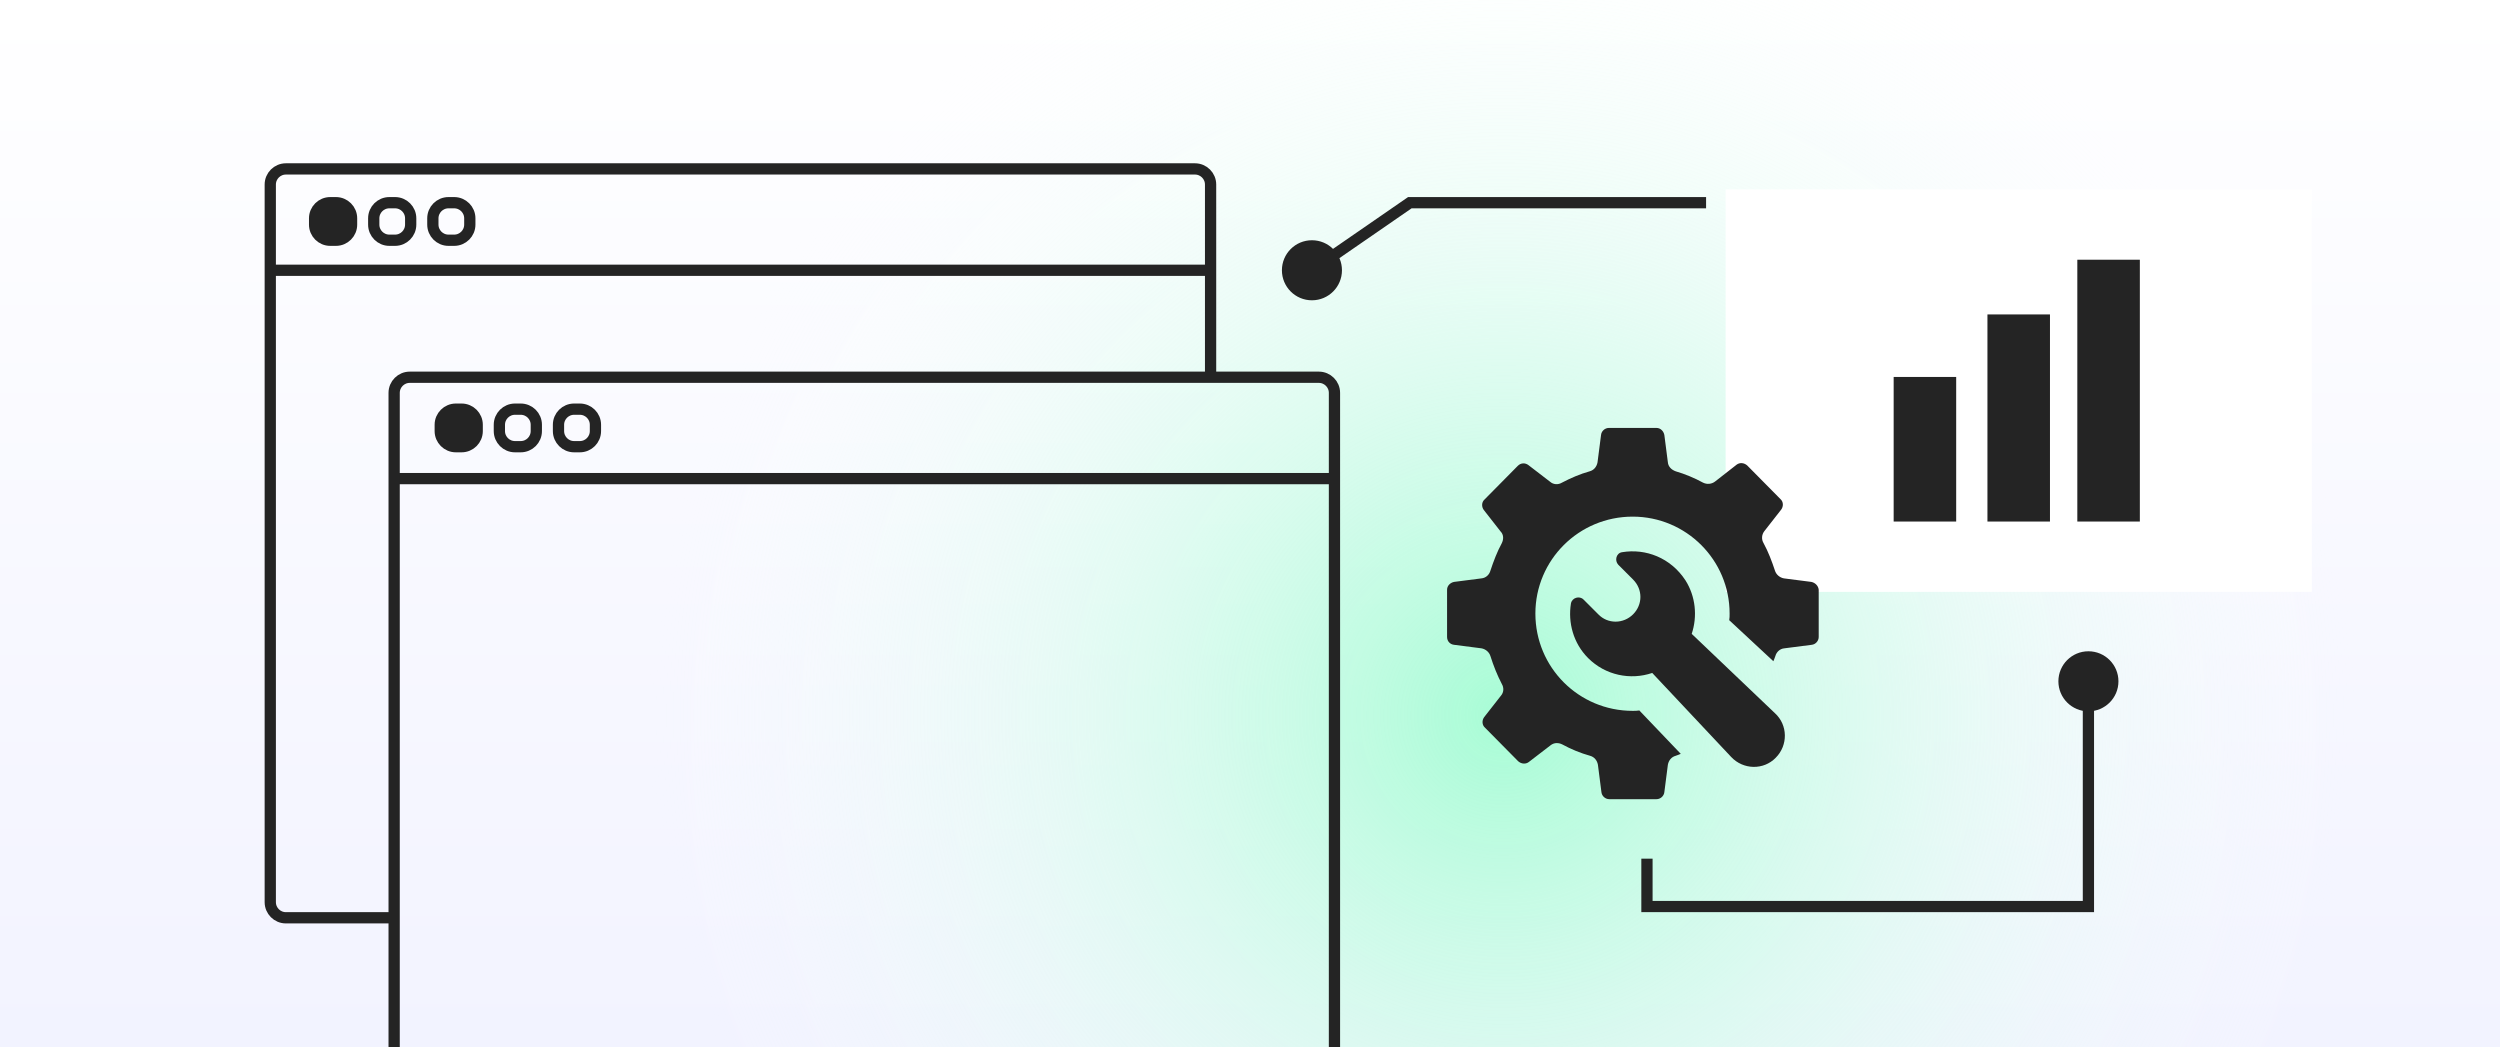
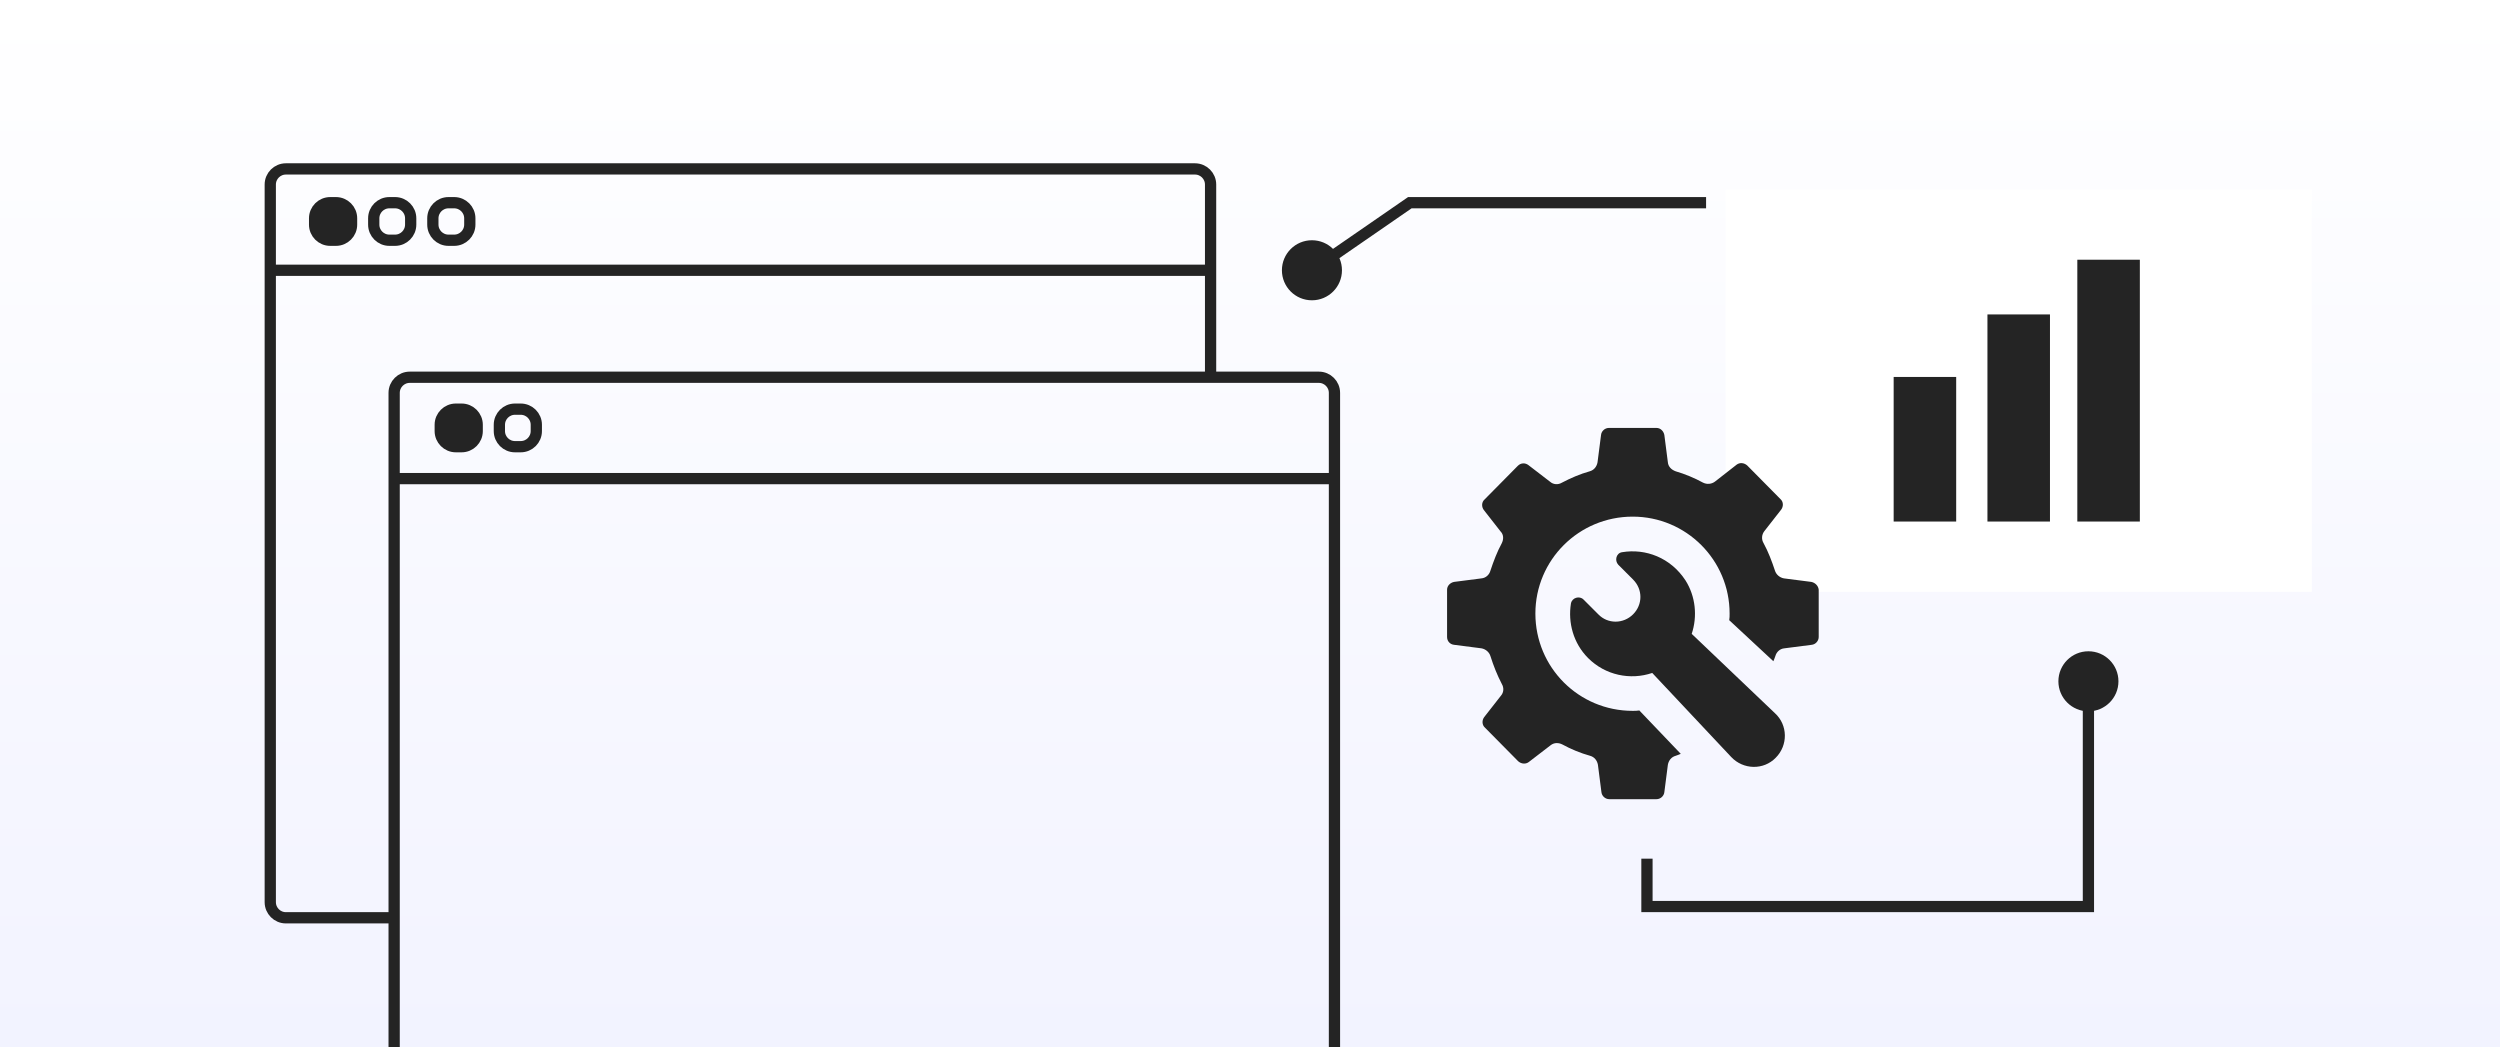
<svg xmlns="http://www.w3.org/2000/svg" width="444" height="186" viewBox="0 0 444 186" fill="none">
  <g clip-path="url(#clip0_694_2828)">
    <rect width="444" height="186" fill="url(#paint0_linear_694_2828)" />
-     <circle cx="267" cy="127" r="153" fill="url(#paint1_radial_694_2828)" />
    <path d="M215 66.575V32.776C215 31.243 213.757 30 212.224 30H50.776C49.243 30 48 31.243 48 32.776V160.224C48 161.757 49.243 163 50.776 163H69.697" stroke="#242424" stroke-width="2" />
    <path d="M70 197.224V69.776C70 68.243 71.243 67 72.776 67H234.224C235.757 67 237 68.243 237 69.776V197.224C237 198.757 235.757 200 234.224 200H72.776C71.243 200 70 198.757 70 197.224Z" stroke="#242424" stroke-width="2" />
    <path d="M48 48H215" stroke="#242424" stroke-width="2" />
    <path d="M70 85H237" stroke="#242424" stroke-width="2" />
    <path d="M55.875 39.89V38.775C55.875 37.242 57.118 35.999 58.651 35.999H59.661C61.195 35.999 62.438 37.242 62.438 38.775V39.89C62.438 41.423 61.195 42.666 59.661 42.666H58.651C57.118 42.666 55.875 41.423 55.875 39.89Z" fill="#242424" stroke="#242424" stroke-width="2" />
    <path d="M66.375 39.89V38.775C66.375 37.242 67.618 35.999 69.151 35.999H70.161C71.695 35.999 72.938 37.242 72.938 38.775V39.89C72.938 41.423 71.695 42.666 70.161 42.666H69.151C67.618 42.666 66.375 41.423 66.375 39.89Z" stroke="#242424" stroke-width="2" />
    <path d="M76.875 39.89V38.775C76.875 37.242 78.118 35.999 79.651 35.999H80.661C82.195 35.999 83.438 37.242 83.438 38.775V39.89C83.438 41.423 82.195 42.666 80.661 42.666H79.651C78.118 42.666 76.875 41.423 76.875 39.89Z" stroke="#242424" stroke-width="2" />
    <path d="M78.188 76.557V75.442C78.188 73.909 79.43 72.666 80.964 72.666H81.974C83.507 72.666 84.75 73.909 84.75 75.442V76.557C84.75 78.09 83.507 79.333 81.974 79.333H80.964C79.43 79.333 78.188 78.09 78.188 76.557Z" fill="#242424" stroke="#242424" stroke-width="2" />
    <path d="M88.688 76.557V75.442C88.688 73.909 89.93 72.666 91.464 72.666H92.474C94.007 72.666 95.25 73.909 95.25 75.442V76.557C95.25 78.09 94.007 79.333 92.474 79.333H91.464C89.93 79.333 88.688 78.09 88.688 76.557Z" stroke="#242424" stroke-width="2" />
-     <path d="M99.188 76.557V75.442C99.188 73.909 100.43 72.666 101.964 72.666H102.974C104.507 72.666 105.75 73.909 105.75 75.442V76.557C105.75 78.09 104.507 79.333 102.974 79.333H101.964C100.43 79.333 99.188 78.09 99.188 76.557Z" stroke="#242424" stroke-width="2" />
    <g filter="url(#filter0_d_694_2828)">
      <rect width="104.104" height="71.485" transform="translate(303 26)" fill="white" />
      <rect x="332.844" y="59.313" width="11.104" height="25.679" fill="#242424" />
      <rect x="349.5" y="48.209" width="11.104" height="36.784" fill="#242424" />
      <rect x="365.463" y="38.492" width="11.104" height="46.5" fill="#242424" />
    </g>
    <path d="M321.684 103.345L316.825 102.72C316.062 102.581 315.437 102.026 315.229 101.332C314.674 99.666 314.049 98.001 313.216 96.474C312.8 95.78 312.869 94.947 313.355 94.322L316.34 90.505C316.756 89.95 316.756 89.117 316.201 88.631L310.301 82.663C309.746 82.177 308.983 82.108 308.428 82.524L304.61 85.508C303.986 85.994 303.153 86.063 302.459 85.716C300.932 84.884 299.266 84.19 297.601 83.704C296.837 83.426 296.282 82.871 296.213 82.108L295.588 77.249C295.449 76.555 294.894 76 294.2 76H285.733C285.039 76 284.414 76.555 284.345 77.249L283.72 82.108C283.581 82.871 283.096 83.496 282.332 83.704C280.597 84.19 279.001 84.884 277.404 85.716C276.71 86.133 275.878 86.063 275.322 85.578L271.436 82.593C270.881 82.177 270.117 82.177 269.562 82.732L263.663 88.701C263.107 89.187 263.107 90.019 263.524 90.575L266.508 94.392C267.063 94.947 267.063 95.78 266.716 96.474C265.884 98.001 265.259 99.666 264.704 101.332C264.496 102.096 263.871 102.651 263.107 102.72L258.249 103.345C257.555 103.484 257 104.039 257 104.733V113.131C257 113.894 257.555 114.449 258.249 114.519L263.107 115.143C263.871 115.282 264.496 115.837 264.704 116.531C265.259 118.266 265.884 119.863 266.716 121.459C267.133 122.153 267.063 122.986 266.578 123.541L263.593 127.358C263.177 127.913 263.177 128.746 263.732 129.232L269.631 135.201C270.187 135.687 270.95 135.756 271.505 135.34L275.392 132.355C276.016 131.869 276.78 131.869 277.474 132.216C279.001 133.049 280.666 133.743 282.401 134.229C283.165 134.437 283.651 135.062 283.79 135.825L284.414 140.684C284.484 141.378 285.108 141.933 285.802 141.933H294.2C294.894 141.933 295.519 141.378 295.588 140.684L296.213 135.825C296.351 135.062 296.837 134.437 297.601 134.229C297.948 134.09 298.225 134.021 298.503 133.882L291.146 126.178C290.73 126.248 290.383 126.248 289.966 126.248C280.389 126.248 272.685 118.544 272.685 108.966C272.685 99.458 280.389 91.754 289.966 91.754C299.475 91.754 307.178 99.458 307.178 108.966C307.178 109.383 307.178 109.799 307.109 110.146L314.951 117.434C315.09 117.156 315.16 116.878 315.299 116.531C315.507 115.768 316.131 115.213 316.895 115.143L321.753 114.519C322.447 114.449 323.002 113.825 323.002 113.131V104.733C322.933 104.039 322.378 103.484 321.684 103.345Z" fill="#242424" />
    <path d="M300.447 112.575C301.488 109.452 301.141 105.913 299.336 103.067C296.699 99.042 292.257 97.376 288.093 98.07C287.052 98.209 286.705 99.528 287.399 100.291L290.036 102.928C291.771 104.663 291.771 107.37 290.036 109.105C288.301 110.84 285.525 110.84 283.859 109.105L281.222 106.468C280.528 105.774 279.209 106.121 279.001 107.162C278.446 110.563 279.418 114.241 282.055 116.878C285.109 119.932 289.55 120.834 293.437 119.516L307.456 134.437C309.608 136.728 313.217 136.797 315.368 134.576C317.589 132.355 317.52 128.746 315.23 126.664L300.447 112.575Z" fill="#242424" />
    <path d="M250.384 36V35H250.072L249.816 35.177L250.384 36ZM227.667 48C227.667 50.946 230.054 53.333 233 53.333C235.946 53.333 238.333 50.946 238.333 48C238.333 45.054 235.946 42.667 233 42.667C230.054 42.667 227.667 45.054 227.667 48ZM303 35H250.384V37H303V35ZM249.816 35.177L232.432 47.177L233.568 48.823L250.952 36.823L249.816 35.177Z" fill="#242424" />
    <path d="M365.57 121C365.57 123.946 367.957 126.333 370.903 126.333C373.848 126.333 376.236 123.946 376.236 121C376.236 118.054 373.848 115.667 370.903 115.667C367.957 115.667 365.57 118.054 365.57 121ZM370.903 146.332H369.903V146.332L370.903 146.332ZM370.903 161V162H371.903V161L370.903 161ZM292.5 161H291.5V162H292.5V161ZM369.903 121V146.332H371.903V121H369.903ZM369.903 146.332L369.903 161L371.903 161L371.903 146.332L369.903 146.332ZM370.903 160H292.5V162H370.903V160ZM293.5 161V152.5H291.5V161H293.5Z" fill="#242424" />
  </g>
  <defs>
    <filter id="filter0_d_694_2828" x="277.47" y="4.634" width="162.104" height="129.485" filterUnits="userSpaceOnUse" color-interpolation-filters="sRGB">
      <feFlood flood-opacity="0" result="BackgroundImageFix" />
      <feColorMatrix in="SourceAlpha" type="matrix" values="0 0 0 0 0 0 0 0 0 0 0 0 0 0 0 0 0 0 127 0" result="hardAlpha" />
      <feOffset dx="3.47" dy="7.634" />
      <feGaussianBlur stdDeviation="14.5" />
      <feComposite in2="hardAlpha" operator="out" />
      <feColorMatrix type="matrix" values="0 0 0 0 0 0 0 0 0 0 0 0 0 0 0 0 0 0 0.1 0" />
      <feBlend mode="normal" in2="BackgroundImageFix" result="effect1_dropShadow_694_2828" />
      <feBlend mode="normal" in="SourceGraphic" in2="effect1_dropShadow_694_2828" result="shape" />
    </filter>
    <linearGradient id="paint0_linear_694_2828" x1="222" y1="0" x2="222" y2="186" gradientUnits="userSpaceOnUse">
      <stop stop-color="white" />
      <stop offset="1" stop-color="#F2F3FF" />
    </linearGradient>
    <radialGradient id="paint1_radial_694_2828" cx="0" cy="0" r="1" gradientUnits="userSpaceOnUse" gradientTransform="translate(267 127) rotate(90) scale(153)">
      <stop stop-color="#A7FCD5" />
      <stop offset="1" stop-color="white" stop-opacity="0" />
    </radialGradient>
    <clipPath id="clip0_694_2828">
      <rect width="444" height="186" fill="white" />
    </clipPath>
  </defs>
</svg>